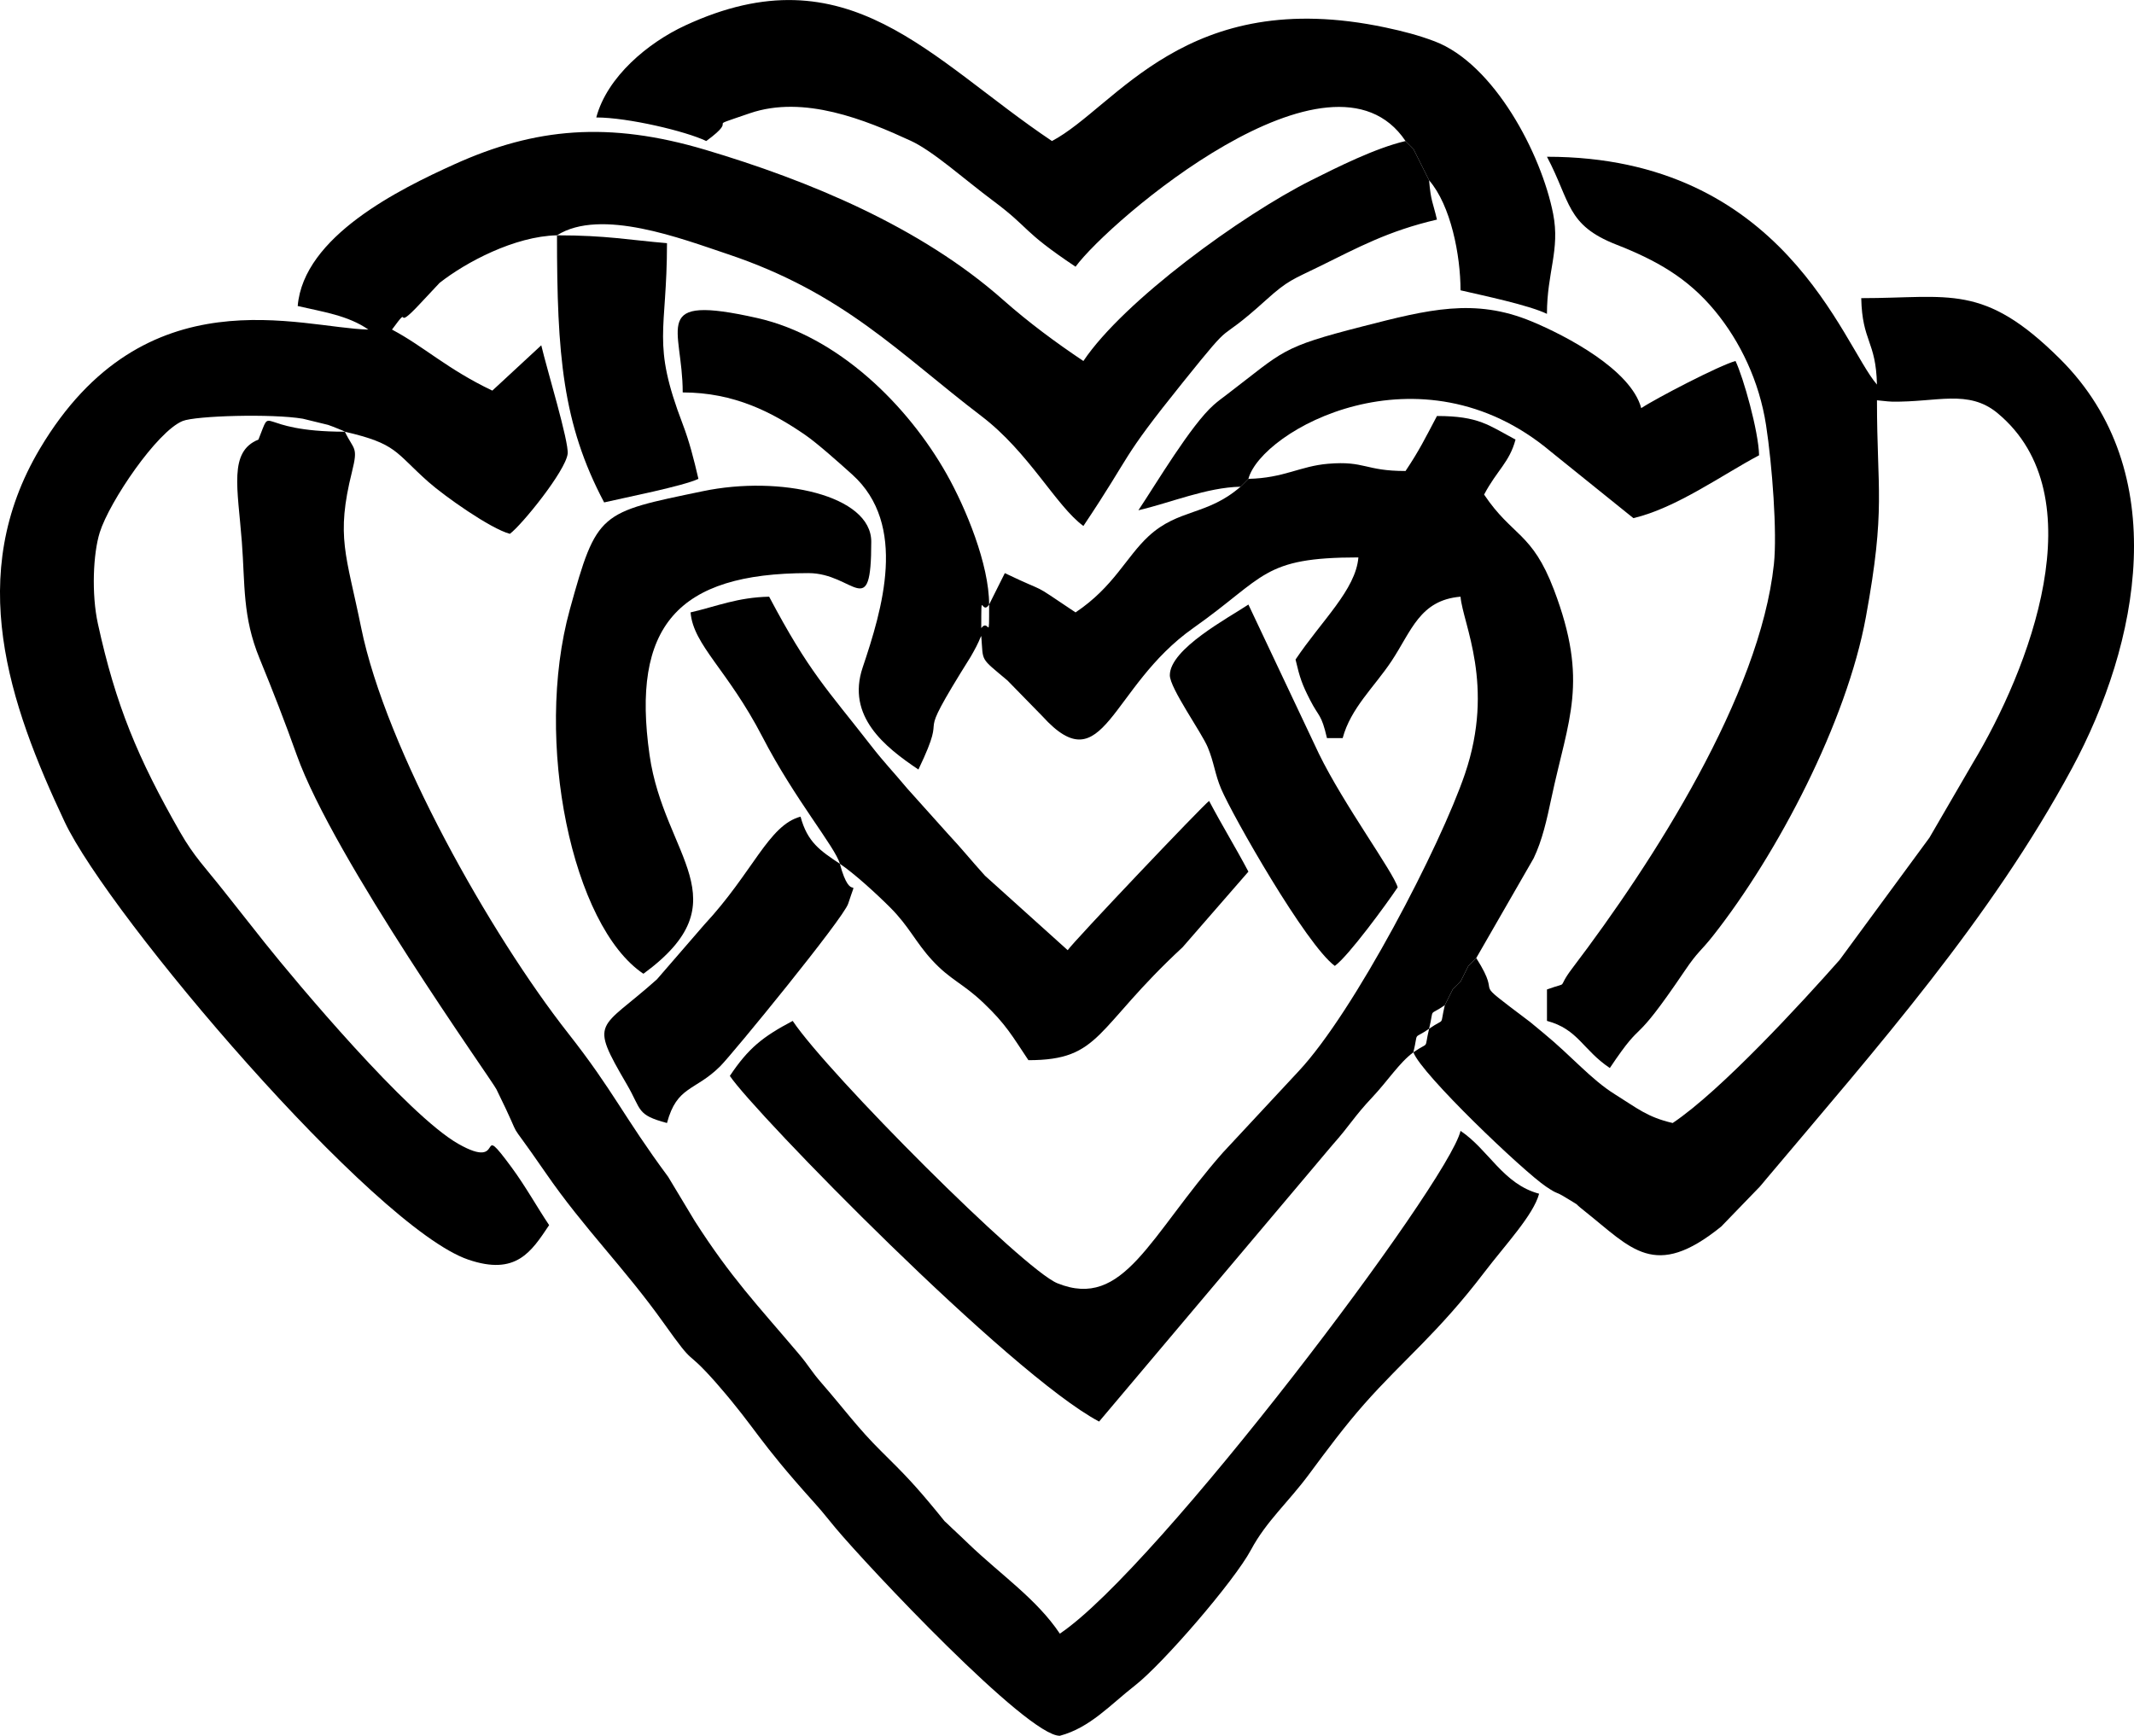
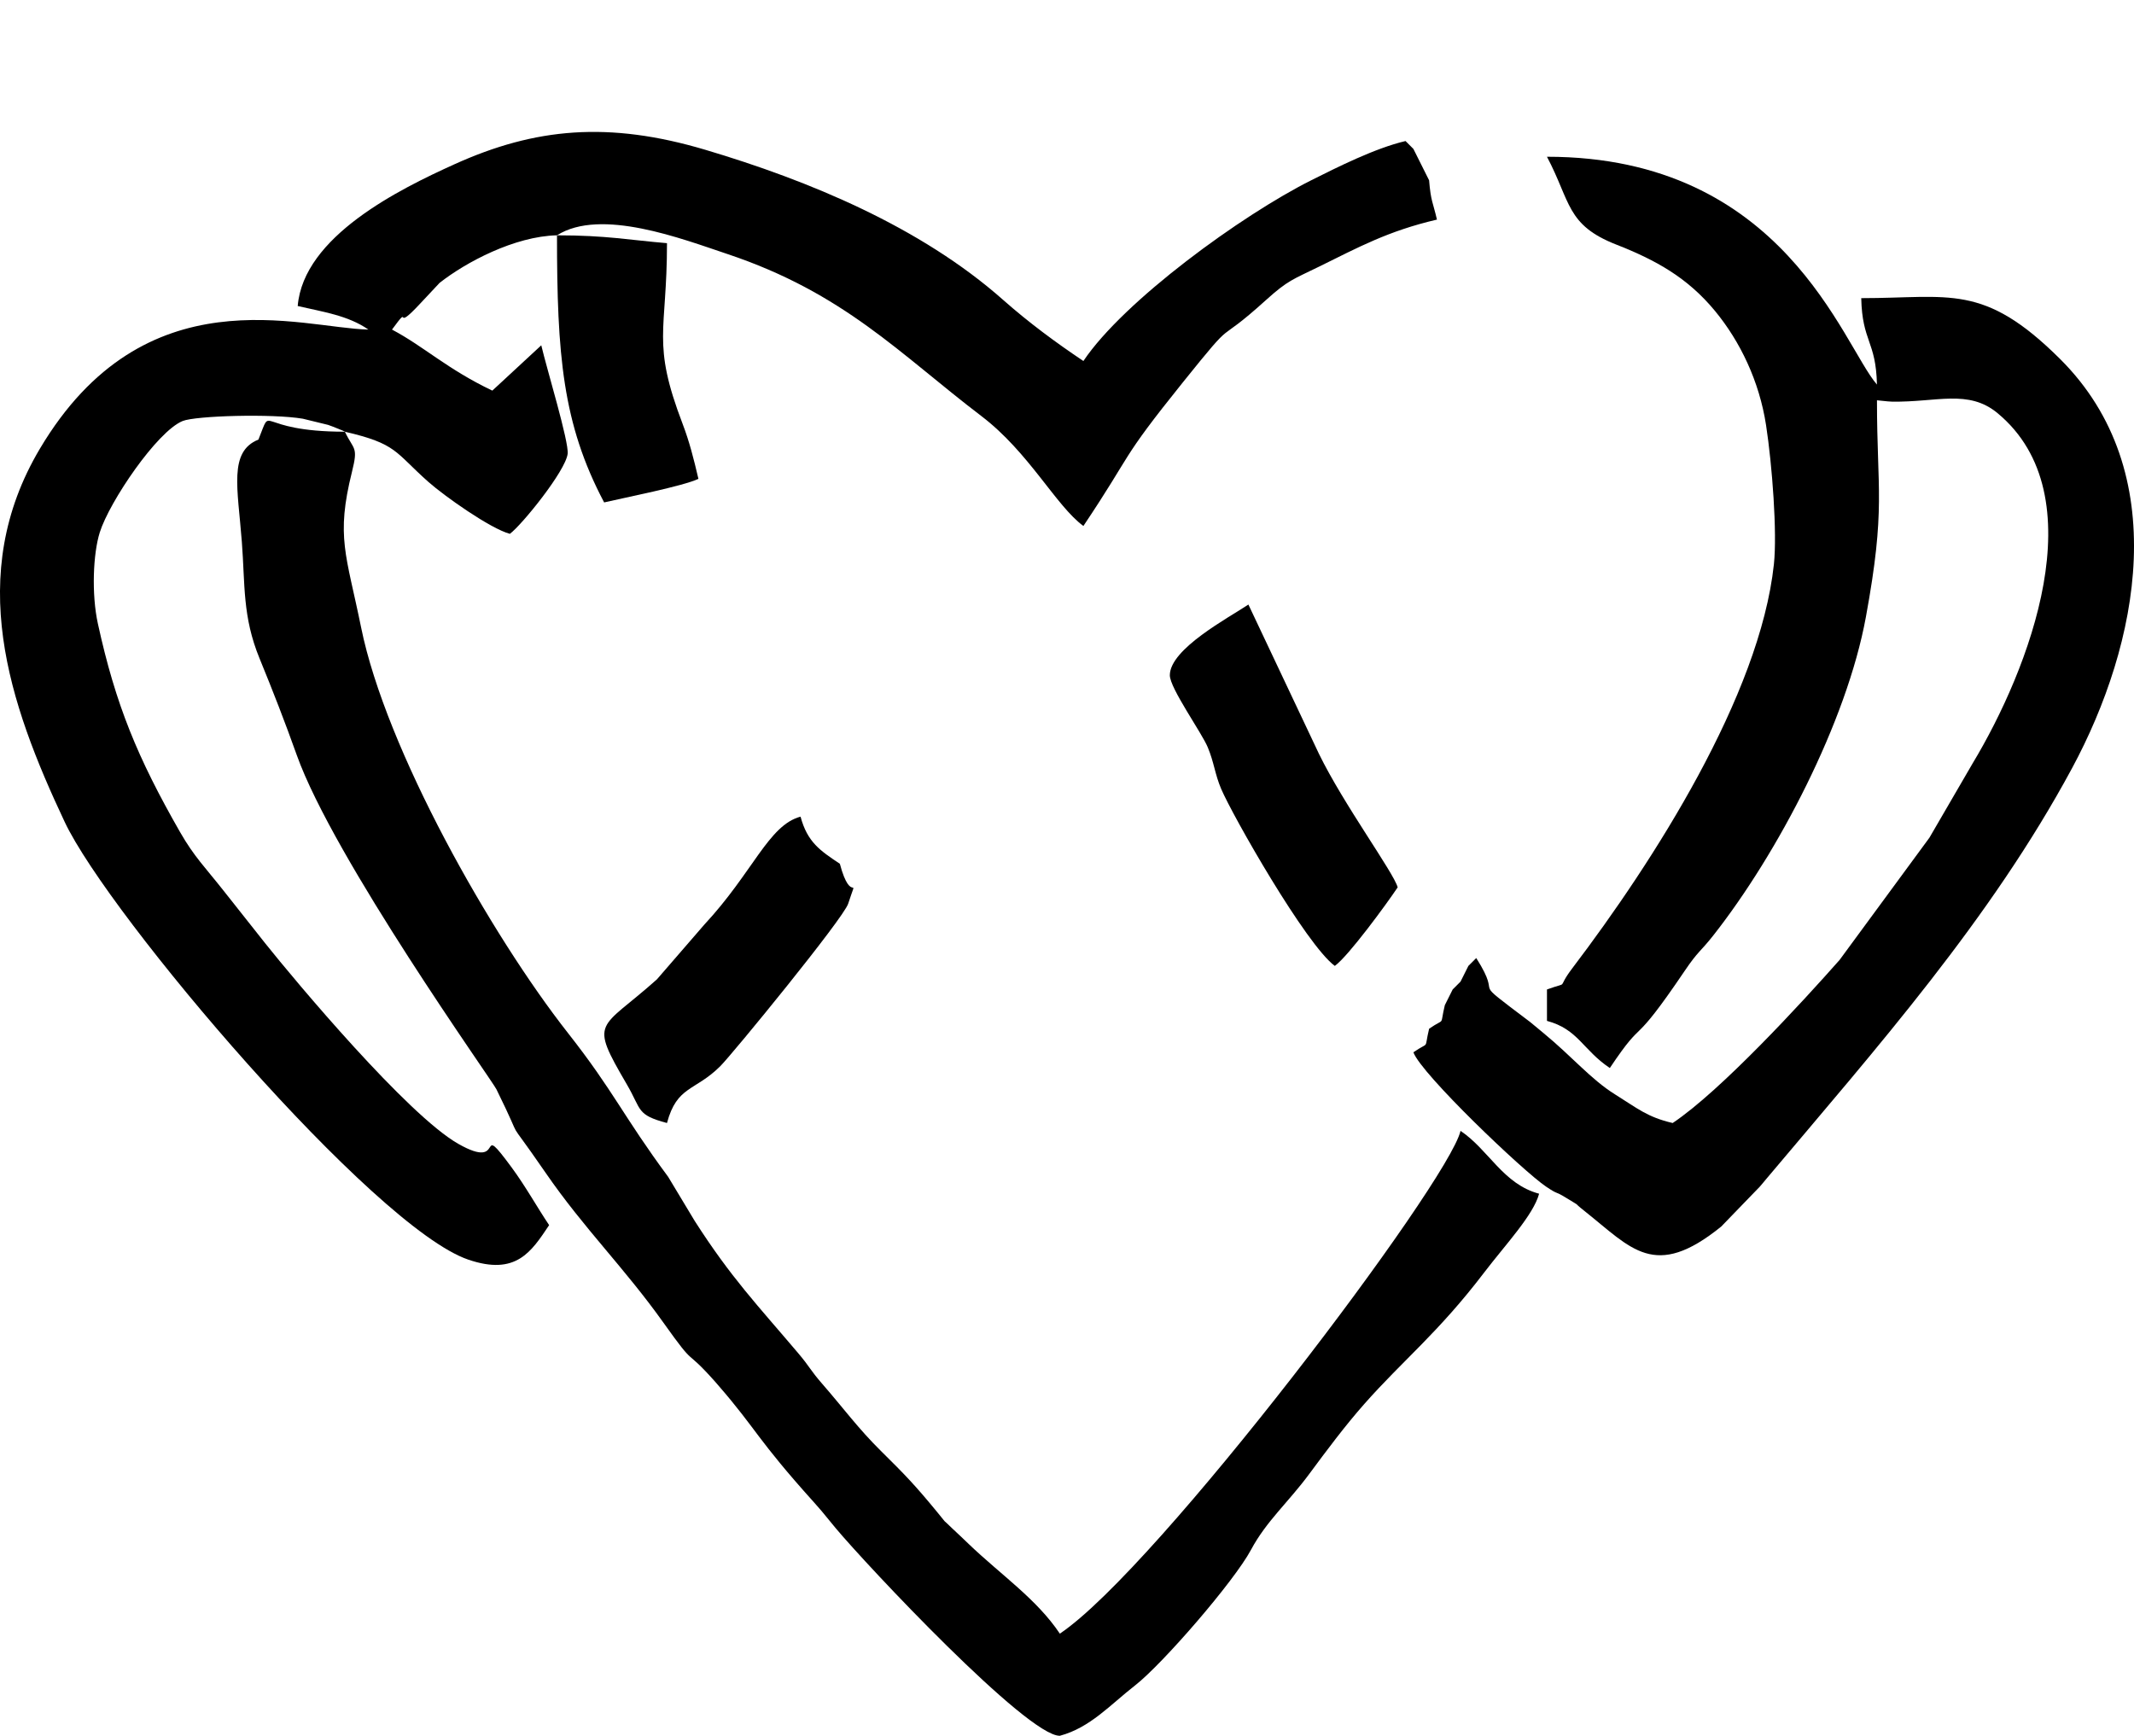
<svg xmlns="http://www.w3.org/2000/svg" xml:space="preserve" width="2263px" height="1841px" style="shape-rendering:geometricPrecision; text-rendering:geometricPrecision; image-rendering:optimizeQuality; fill-rule:evenodd; clip-rule:evenodd" viewBox="0 0 319168 259634">
  <defs>
    <style type="text/css">
   
    .fil0 {fill:black}
   
  </style>
  </defs>
  <g id="Ebene_x0020_1">
    <g id="_237620544">
      <g>
        <path class="fil0" d="M58629 49292l-2292 1351 2292 -1351zm-7051 15276c7818,1821 7425,3007 12480,7497 2374,2108 9272,6999 12197,7779 1786,-1309 8312,-9378 8643,-11958 227,-1769 -3116,-12694 -3943,-16244l-7322 6779c-6800,-3245 -10179,-6576 -15005,-9130 3135,-4279 -101,770 4275,-3951l2842 -3033c3906,-3078 11219,-6976 17560,-7117 6552,-4157 18737,546 25424,2778 17522,5848 25806,14941 38032,24248 7162,5451 11163,13440 15275,16453 7581,-11321 5195,-9448 14906,-21522 8493,-10560 4242,-4890 12404,-12273 3288,-2974 4029,-3077 7931,-4995 5908,-2905 10339,-5339 17638,-7039 -624,-2679 -911,-2702 -1175,-5875l-1175 -2350 -1175 -2350 -1175 -1175c-4540,1058 -10270,3946 -14107,5870 -10399,5214 -28053,18044 -34072,27033 -4099,-2744 -8185,-5760 -12008,-9144 -12342,-10924 -29044,-17841 -44532,-22449 -14468,-4304 -25465,-3294 -37522,2162 -8255,3735 -22581,10792 -23448,21205 3718,866 7519,1401 10576,3525 -10079,-225 -33448,-8598 -49146,17834 -11212,18879 -4648,38051 3713,55801 6625,14066 46225,60660 60370,65485 7160,2443 9432,-1190 12090,-5160 -1809,-2702 -3523,-5801 -5589,-8606 -5547,-7529 -561,682 -8015,-3565 -7577,-4316 -24299,-24263 -28853,-29978 -2302,-2890 -3799,-4789 -6229,-7872 -2717,-3448 -4407,-5092 -6510,-8766 -6336,-11071 -9631,-18998 -12296,-31189 -967,-4424 -716,-10476 287,-13655 1449,-4593 8550,-15082 12387,-16650 1934,-791 13364,-1125 17983,-345l3778 923c270,88 623,230 860,315 233,83 645,273 831,344 184,70 564,201 815,360z" />
-         <path class="fil0" d="M147936 90420c0,5997 17,1950 -1175,3525 0,-6213 8,-1752 1175,-3525zm63455 66980c803,-3353 -178,-1768 2350,-3525 803,-3353 -179,-1768 2350,-3525l1175 -2350 1175 -1175 1175 -2350 1175 -1175 8583 -14919c1296,-2706 1962,-5724 2674,-9077 2513,-11837 5619,-17270 364,-31103 -3288,-8655 -6239,-7951 -10445,-14232 1931,-3649 3787,-4806 4700,-8226 -4013,-2123 -5459,-3525 -11751,-3525 -1775,3355 -2640,5149 -4700,8226 -6095,0 -6054,-1548 -11581,-1082 -4239,357 -6571,2138 -11921,2257l-1175 1175c-5007,4352 -9276,3268 -13750,7402 -3375,3118 -5198,7564 -10927,11400 -7352,-4923 -3495,-2478 -10576,-5876l-2350 4700c0,-6019 -3495,-14450 -6346,-19506 -5780,-10248 -16202,-20628 -28366,-23358 -16185,-3632 -11116,1391 -11116,11136 7689,0 13402,2972 18320,6357 1826,1257 5124,4206 7018,5909 8374,7532 4481,20233 1575,28882 -2449,7291 3305,11885 8339,15257 5057,-10540 -1468,-2044 7814,-16863 184,-293 692,-1246 836,-1514 108,-202 297,-627 382,-794 85,-168 211,-556 369,-805 329,3960 -298,3105 3918,6657l5228 5348c9249,10190 10055,-4377 22567,-13195 10859,-7653 10253,-10561 24692,-10561 -403,4844 -5499,9450 -9401,15276 642,2754 990,3739 2174,6051 1363,2663 1668,2016 2526,5700l2350 0c1199,-4489 4727,-7640 7296,-11506 2983,-4487 4225,-9138 10330,-9646 337,4056 5195,13196 660,26512 -3688,10830 -16560,35588 -24869,44461l-11328 12174c-11005,12478 -14804,23573 -24754,19552 -5110,-2065 -34295,-31334 -39592,-39244 -4504,2383 -6618,4070 -9401,8226 3689,5509 41860,44630 55229,51704l34950 -41431c2547,-2859 3218,-4225 5881,-7045 2327,-2464 4063,-5208 6172,-6754z" />
        <path class="fil0" d="M220792 143299l-1175 1175 -1175 2350 -1175 1175 -1175 2350c-803,3353 179,1768 -2350,3525 -803,3353 178,1768 -2350,3525 1176,3249 16437,17809 19854,20099 1976,1325 1113,513 3016,1684 2624,1615 627,297 2733,1967 7019,5564 10441,10408 20437,2313l5777 -5974c157,-186 381,-451 538,-637 157,-186 378,-454 534,-641 16418,-19500 33435,-38699 45622,-61312 10006,-18567 15205,-44332 -1823,-61239 -11460,-11379 -16453,-9069 -29708,-9069 146,6554 2204,6372 2350,12926 -5158,-5934 -13888,-34077 -49354,-34077 3568,6742 2876,10205 10364,13138 5932,2324 10665,4956 14760,9917 3776,4574 6634,10527 7644,17089 921,5987 1678,16092 1174,20810 -2096,19615 -18020,44466 -30114,60383 -2608,3433 -196,1909 -3827,3223l0 4700c4664,1245 5359,4344 9401,7051 5513,-8233 2851,-2200 11247,-14605 1956,-2891 2333,-2822 4204,-5197 9658,-12266 19972,-31966 22846,-47659 3002,-16392 1657,-18812 1657,-32421l1624 164c119,5 461,35 603,37 6712,121 11442,-1904 15817,1730 14873,12355 4670,38418 -3717,52348l-6479 11148 -13439 18289c-5641,6383 -17743,19557 -24962,24392 -3817,-889 -5263,-2192 -8635,-4291 -3607,-2245 -6383,-5633 -10755,-9221 -459,-376 -1891,-1568 -1929,-1597 -9745,-7354 -3716,-2723 -8059,-9567z" />
        <path class="fil0" d="M51579 64568c-13636,0 -10688,-4370 -12926,1175 -4472,1805 -3102,7212 -2480,15325 491,6401 77,11154 2645,17412 2014,4907 3845,9622 5554,14423 5515,15498 29197,48649 29876,50030 4790,9735 452,2474 7410,12566 5717,8292 11690,14086 17586,22367 5113,7182 2858,3357 7682,8769 162,181 386,447 545,630 5772,6660 5644,7863 14274,17454 1271,1413 938,1080 2160,2541 44,53 1016,1238 1060,1291 4676,5594 28674,31160 33548,31082 4535,-1211 7538,-4639 11261,-7541 4111,-3205 14804,-15557 17328,-20275 2292,-4284 5580,-7112 8678,-11299 2655,-3589 5392,-7258 8277,-10525 5795,-6560 11019,-10601 17932,-19671 3162,-4149 7351,-8574 8205,-11771 -5401,-1442 -7532,-6575 -11751,-9401 -1812,7777 -45353,65444 -59930,75206 -3464,-5174 -8759,-8749 -13624,-13403l-1200 -1150c-247,-236 -971,-896 -1214,-1136 -1937,-1911 -433,-213 -2261,-2439 -3345,-4073 -4811,-5595 -8444,-9182 -3418,-3374 -5625,-6420 -8771,-10030 -1863,-2138 -1844,-2520 -3615,-4610 -6102,-7202 -10063,-11311 -15477,-19776l-3973 -6602c-6748,-9118 -8135,-12795 -14955,-21473 -11577,-14732 -27249,-42416 -30967,-60691 -2229,-10958 -3802,-13539 -1366,-23311 952,-3819 282,-3176 -1066,-5985z" />
-         <path class="fil0" d="M210216 21090l1175 1175 1175 2350 1175 2350c3251,3740 4700,11222 4700,16451 3494,814 10149,2193 12926,3525 0,-6213 1982,-9573 929,-14950 -1769,-9028 -8863,-22465 -17738,-25821 -2388,-903 -4693,-1504 -7337,-2064 -29891,-6332 -40249,11883 -49885,16982 -18257,-12226 -30449,-28616 -54877,-17274 -5513,2559 -11647,7636 -13279,13748 4719,0 13388,2055 16451,3525 5385,-3945 -998,-1573 6507,-4150 8094,-2780 17319,996 24079,4116 3365,1553 8078,5819 12237,8915 5794,4314 4151,4392 12406,9920 4988,-6809 38247,-35387 49354,-18801z" />
-         <path class="fil0" d="M125610 129198c2104,1409 5432,4440 7546,6556 2818,2820 3773,5171 6245,7856 2764,3004 4581,3432 7696,6405 3397,3241 4272,4911 6716,8561 10917,0 9913,-4714 23060,-16893l9843 -11309c-1953,-3690 -3845,-6739 -5876,-10576 -857,574 -20271,21011 -21152,22327l-12364 -11137c-2226,-2458 -3284,-3839 -5518,-6233l-6112 -6814c-2241,-2679 -3438,-3868 -5383,-6368 -6676,-8580 -9288,-11010 -15276,-22327 -4742,106 -7746,1417 -11751,2350 409,4918 5549,8576 10751,18626 4848,9368 10921,16524 11576,18976z" />
-         <path class="fil0" d="M96232 145649c14965,-10964 3089,-17519 920,-32703 -2745,-19220 4113,-27227 23756,-27227 6844,0 9401,7525 9401,-4700 0,-6960 -13644,-9958 -25176,-7556 -15493,3226 -15850,3014 -19909,17701 -5445,19706 372,47364 11007,54485z" />
-         <path class="fil0" d="M185539 72794l1175 -1175c1931,-7230 25641,-20528 45214,-4086l12365 9961c6398,-1490 13379,-6531 18802,-9401 -80,-3606 -2362,-11676 -3525,-14101 -2395,640 -12010,5650 -14101,7051 -1528,-5724 -11154,-10798 -16403,-12977 -8545,-3547 -15469,-1761 -25217,735 -12463,3191 -11704,3614 -20350,10203 -719,548 -1282,948 -1970,1555 -3409,3010 -8632,11827 -11266,15760 4845,-1128 10177,-3412 15276,-3525z" />
        <path class="fil0" d="M174964 100996c0,1934 4753,8562 5673,10779 963,2320 1060,4003 2004,6221 1712,4024 12705,23332 17000,26479 2085,-1528 7729,-9255 9401,-11751 -584,-2187 -8070,-12376 -11769,-19958l-10558 -22345c-2924,1958 -11751,6628 -11751,10576z" />
        <path class="fil0" d="M125610 129198c-2927,-1960 -4850,-3208 -5876,-7051 -4801,1282 -7085,8300 -14397,16155l-7089 8187c-8629,7717 -10210,5917 -4485,15729 2231,3823 1387,4527 5994,5757 1493,-5592 4179,-4731 7961,-8490 1790,-1780 18420,-22098 19137,-24314 1608,-4971 486,509 -1245,-5974z" />
        <path class="fil0" d="M83306 35191c0,17871 818,28174 7051,39953 3101,-722 11847,-2444 14101,-3525 -703,-3015 -1349,-5564 -2361,-8215 -4691,-12286 -2340,-13619 -2340,-27038 -5612,-467 -9030,-1175 -16451,-1175z" />
      </g>
    </g>
  </g>
</svg>